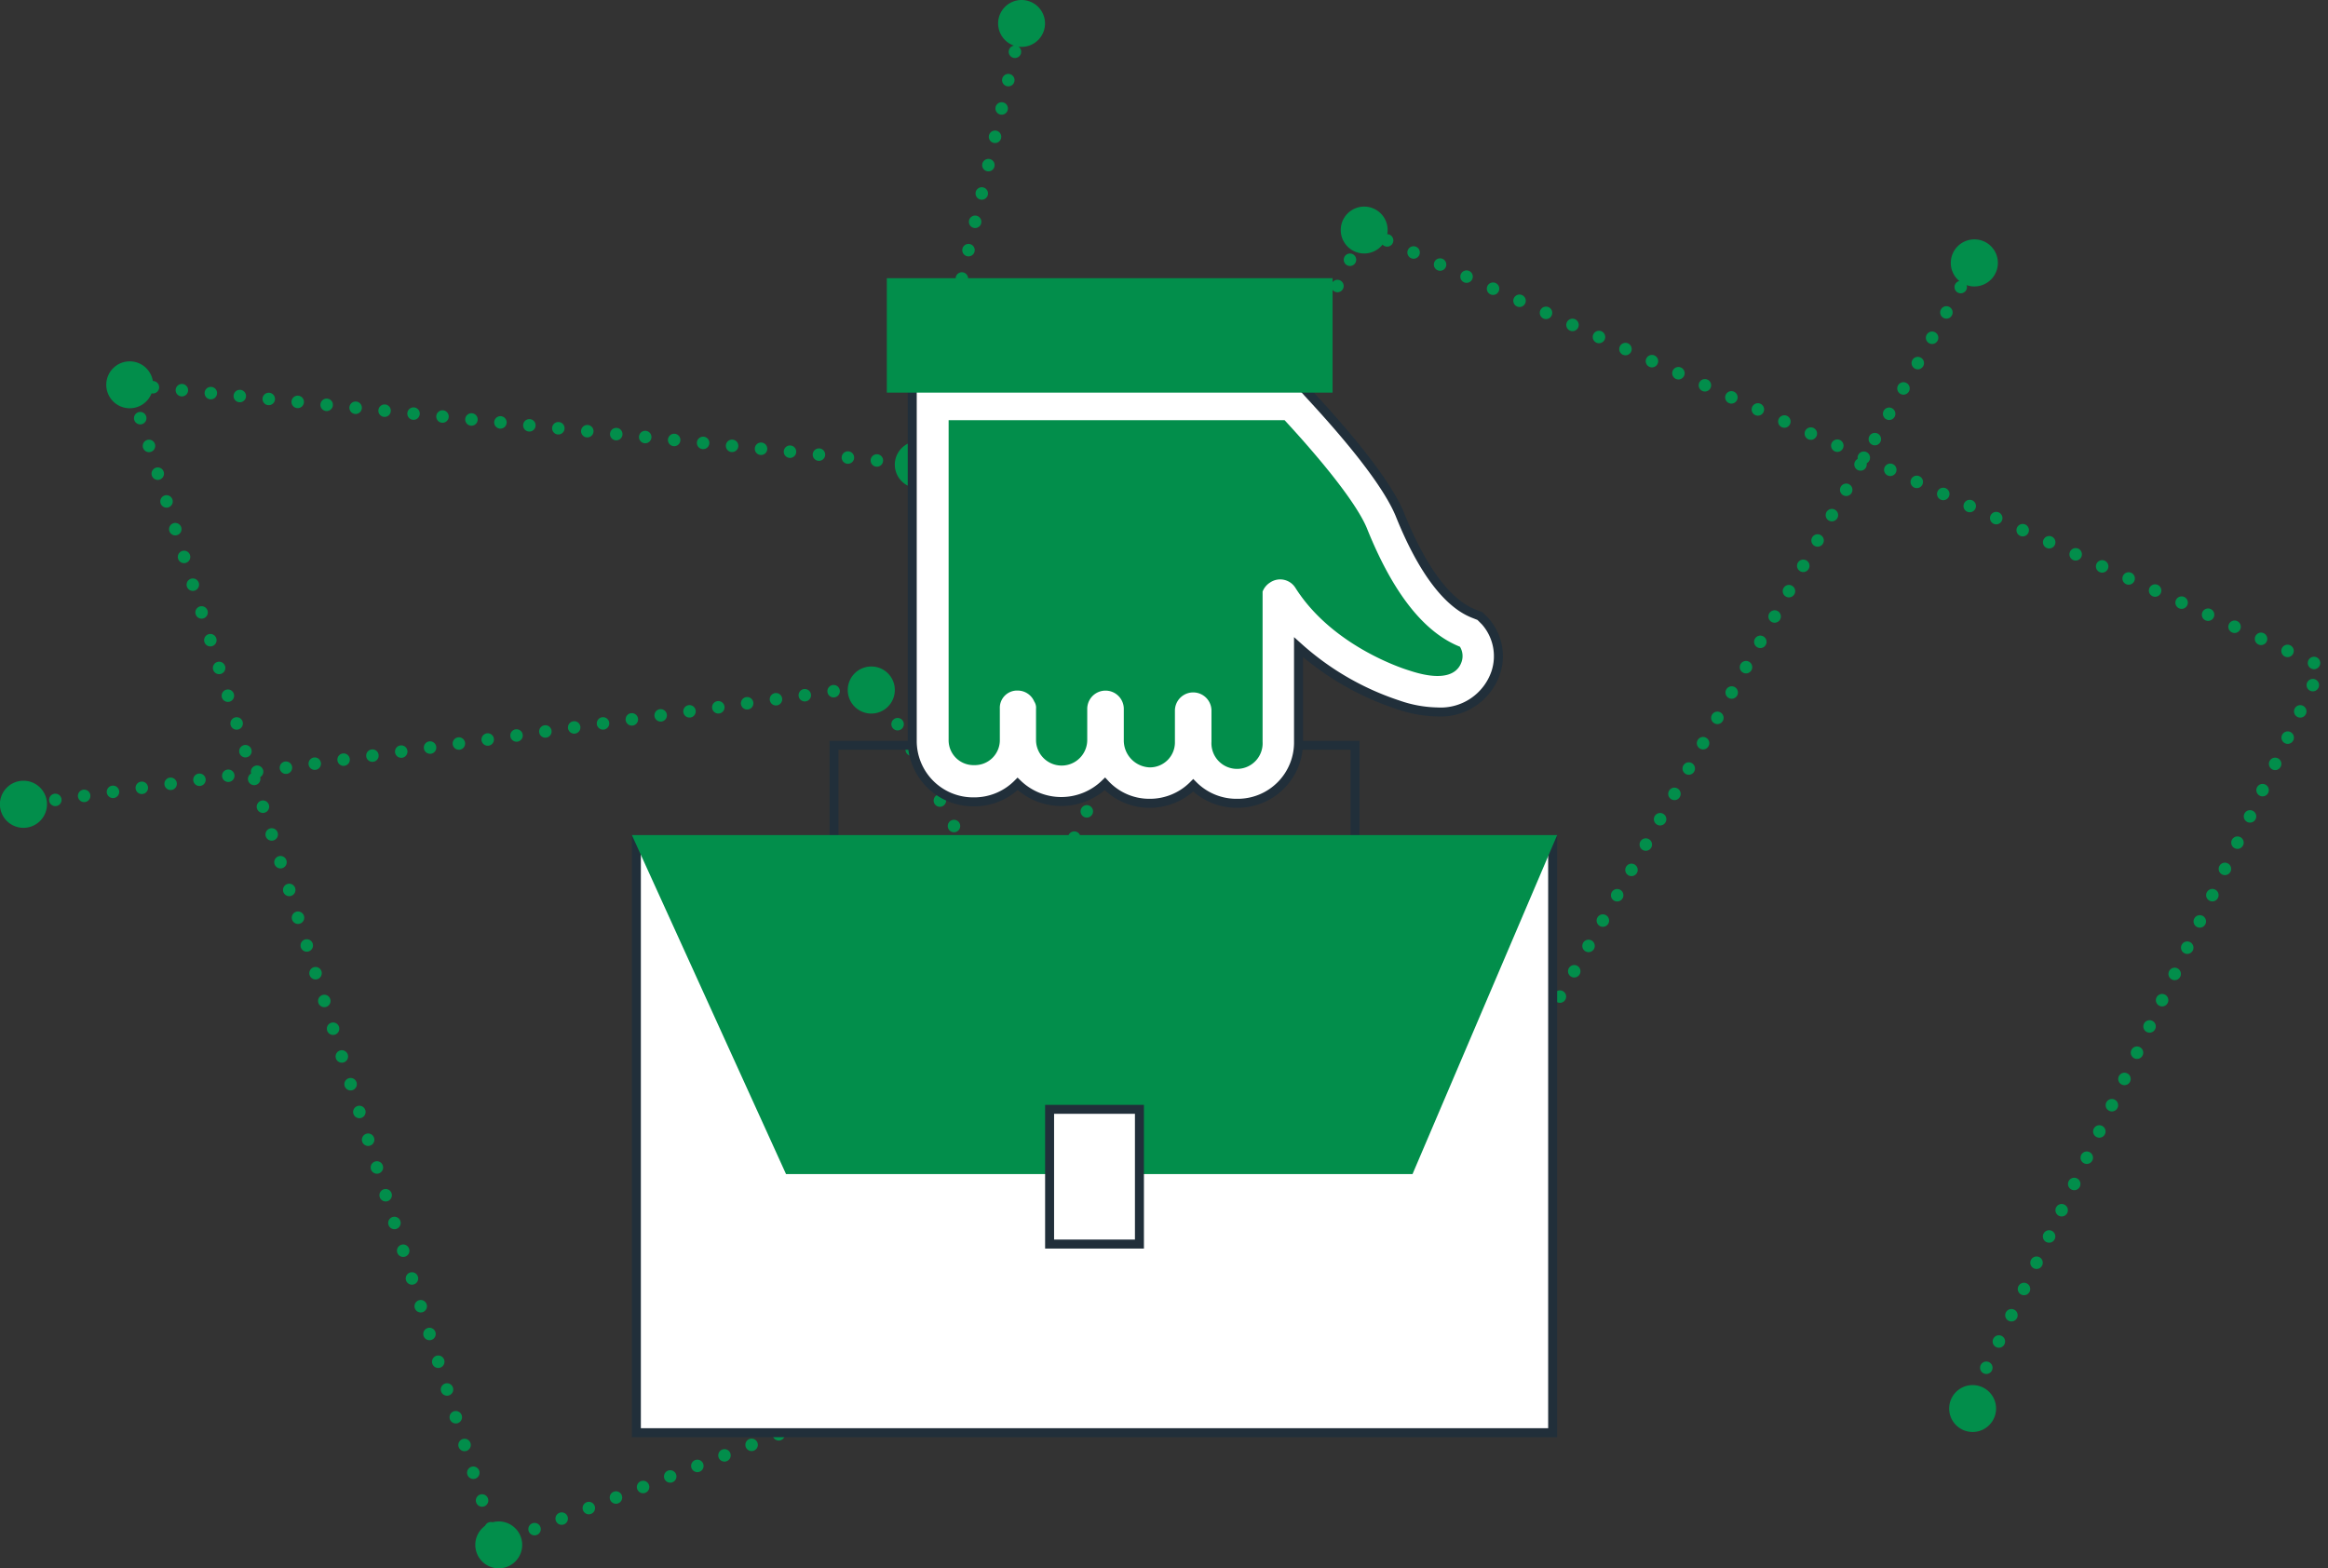
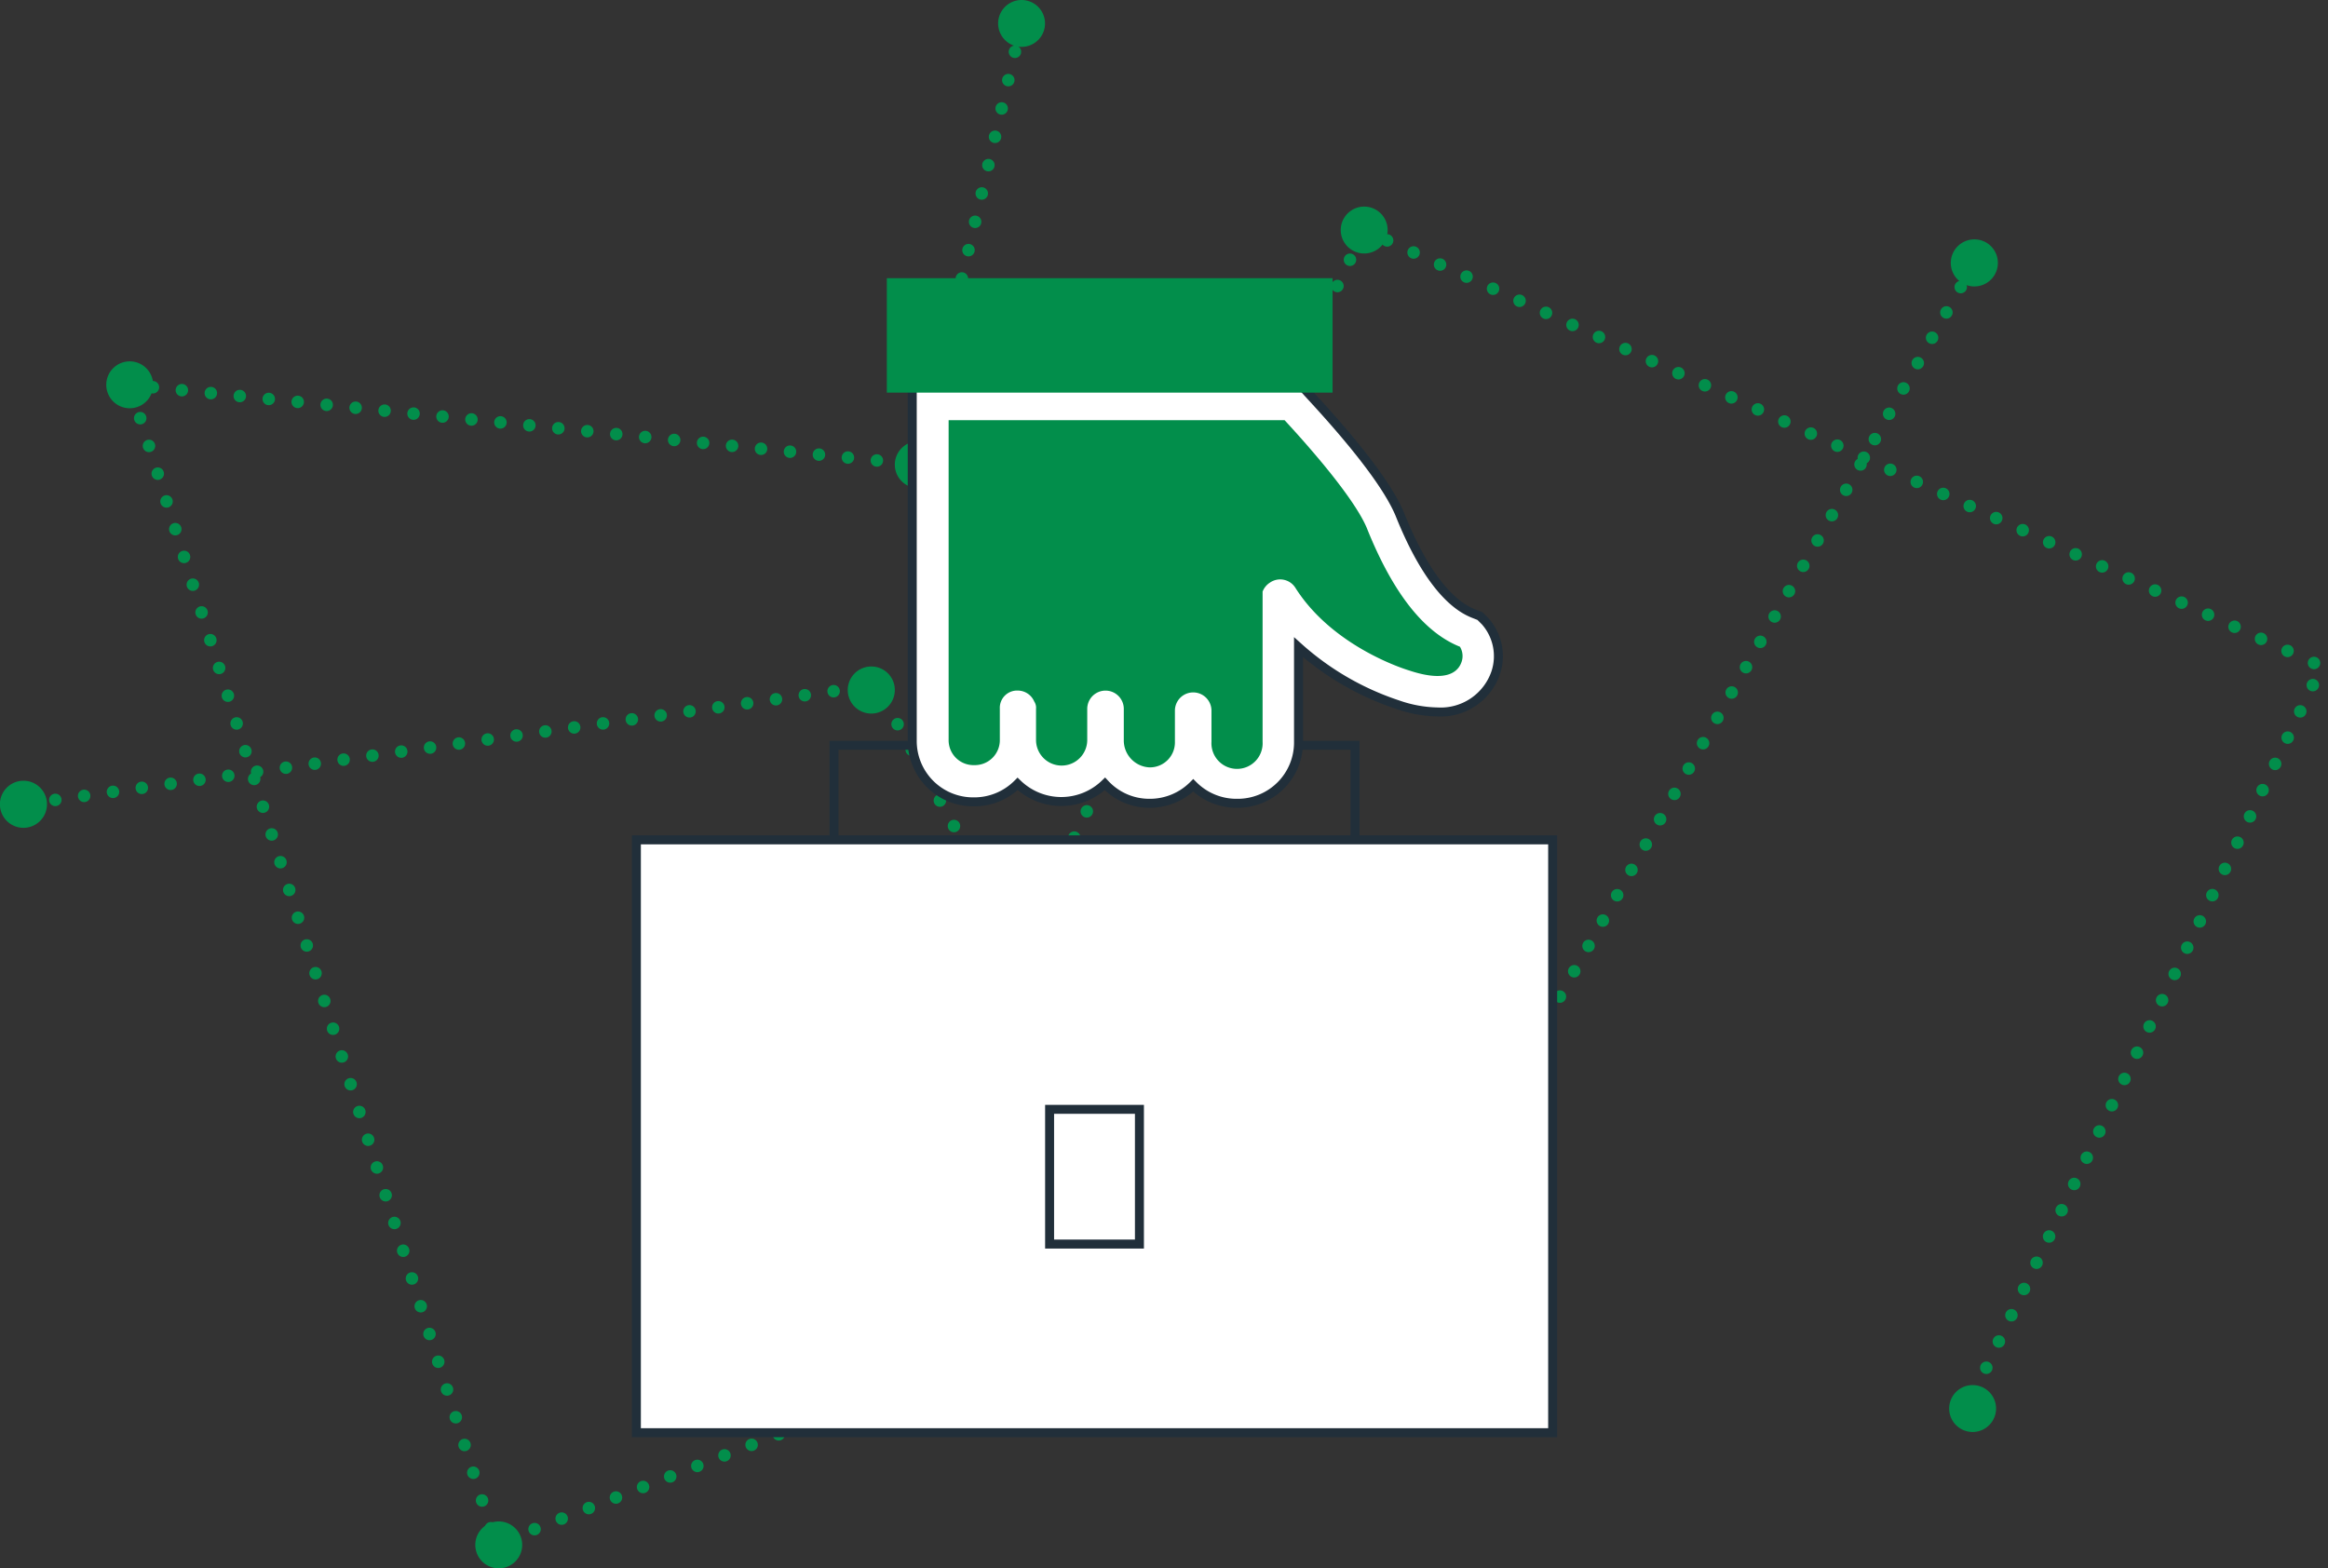
<svg xmlns="http://www.w3.org/2000/svg" viewBox="0 0 259.15 174.58">
  <rect x="0" y="0" width="259.15" height="174.58" fill="#333333" stroke="none" />
  <defs>
    <style>.cls-1,.cls-3{fill:none;stroke:#028e4b;stroke-linecap:round;stroke-linejoin:round;stroke-width:1.39px;stroke-dasharray:0 3.24 0 0;}.cls-2{fill:#028e4b;}.cls-3{fill-rule:evenodd;}.cls-4{fill:#212f3a;}.cls-5,.cls-6{fill:#fff;}.cls-6{stroke:#212f3a;stroke-miterlimit:10;}</style>
  </defs>
  <title>Asset 11</title>
  <g id="Layer_2" data-name="Layer 2">
    <g id="Capa_1" data-name="Capa 1">
      <polyline class="cls-1" points="113.72 2.61 102.22 51.73 14.44 42.85 55.2 171.91 162.83 130.1 219.79 29.26" />
      <path class="cls-2" d="M116.33,2.61A2.61,2.61,0,1,1,113.72,0,2.61,2.61,0,0,1,116.33,2.61Z" />
      <path class="cls-2" d="M5.23,89.53a2.62,2.62,0,1,1-2.62-2.61A2.61,2.61,0,0,1,5.23,89.53Z" />
      <path class="cls-2" d="M99.61,76.81A2.62,2.62,0,1,1,97,74.2,2.61,2.61,0,0,1,99.61,76.81Z" />
      <path class="cls-2" d="M116.33,105.55a2.61,2.61,0,1,1-2.61-2.62A2.61,2.61,0,0,1,116.33,105.55Z" />
      <path class="cls-2" d="M154.47,25.6A2.61,2.61,0,1,1,151.86,23,2.61,2.61,0,0,1,154.47,25.6Z" />
      <path class="cls-2" d="M222.2,156.81a2.61,2.61,0,1,1-2.61-2.61A2.61,2.61,0,0,1,222.2,156.81Z" />
      <path class="cls-2" d="M17.05,42.85a2.61,2.61,0,1,1-2.61-2.62A2.61,2.61,0,0,1,17.05,42.85Z" />
      <path class="cls-2" d="M104.83,51.73a2.61,2.61,0,1,1-2.61-2.61A2.61,2.61,0,0,1,104.83,51.73Z" />
      <path class="cls-2" d="M165.25,130.17a2.62,2.62,0,1,1-2.61-2.62A2.61,2.61,0,0,1,165.25,130.17Z" />
      <path class="cls-2" d="M58.13,172a2.61,2.61,0,1,1-2.61-2.62A2.61,2.61,0,0,1,58.13,172Z" />
      <path class="cls-2" d="M222.4,29.26a2.62,2.62,0,1,1-2.61-2.61A2.61,2.61,0,0,1,222.4,29.26Z" />
      <polyline class="cls-3" points="2.95 89.5 97.52 76.29 113.72 105.55 151.86 25.6 258.45 74.2 218.22 158.32" />
      <path class="cls-4" d="M150.34,83.47v19h-57v-19h57m1-1h-59v21h59v-21Z" />
      <rect class="cls-5" x="70.84" y="93.47" width="102" height="66" />
      <path class="cls-4" d="M172.34,94v65h-101V94h101m1-1h-103v67h103V93Z" />
-       <polygon class="cls-2" points="70.34 92.97 87.5 130.71 157.24 130.71 173.34 92.97 70.34 92.97" />
      <rect class="cls-5" x="116.84" y="123.47" width="10" height="15" />
      <path class="cls-4" d="M126.34,124v14h-9V124h9m1-1h-11v16h11V123Z" />
      <path class="cls-6" d="M137.71,89.43a6.79,6.79,0,0,1-4.88-2,6.83,6.83,0,0,1-4.89,2A6.72,6.72,0,0,1,123,87.27a7,7,0,0,1-9.72,0,6.82,6.82,0,0,1-4.88,2,6.78,6.78,0,0,1-6.85-6.84V42.78h43.18l1.18,1.29c5.35,5.79,8.68,10.22,9.91,13.17,2.43,6.08,5.25,9.88,8.17,11.05l.76.3.58.58a5.85,5.85,0,0,1,1.17,5.73A6.47,6.47,0,0,1,160,79.26a14,14,0,0,1-4.38-.8,31.12,31.12,0,0,1-11.07-6.41V82.58A6.77,6.77,0,0,1,137.71,89.43Z" />
      <path class="cls-2" d="M143,46.78c4.88,5.29,8.13,9.56,9.15,12,2.85,7.12,6.3,11.6,10.37,13.22a2,2,0,0,1,.2,1.63c-.2.61-1,2.64-5.89,1,0,0-8.34-2.44-12.61-9.16a2,2,0,0,0-2.85-.61,2.08,2.08,0,0,0-.82,1V82.58a2.85,2.85,0,1,1-5.69,0V79.12a2,2,0,0,0-4.07,0v3.46a2.78,2.78,0,0,1-2.85,2.85,3,3,0,0,1-2.84-3.05V78.92a2,2,0,1,0-4.07,0v3.46a2.85,2.85,0,0,1-5.7,0V78.92a1.26,1.26,0,0,0-.2-.82,2,2,0,0,0-1.83-1.22,1.92,1.92,0,0,0-2,2v3.46a2.78,2.78,0,0,1-2.85,2.84,2.77,2.77,0,0,1-2.85-2.84V46.78Z" />
      <polygon class="cls-2" points="98.72 30.97 148.34 30.97 148.34 43.71 144.69 43.71 99.63 43.71 98.72 43.71 98.72 30.97" />
    </g>
  </g>
</svg>